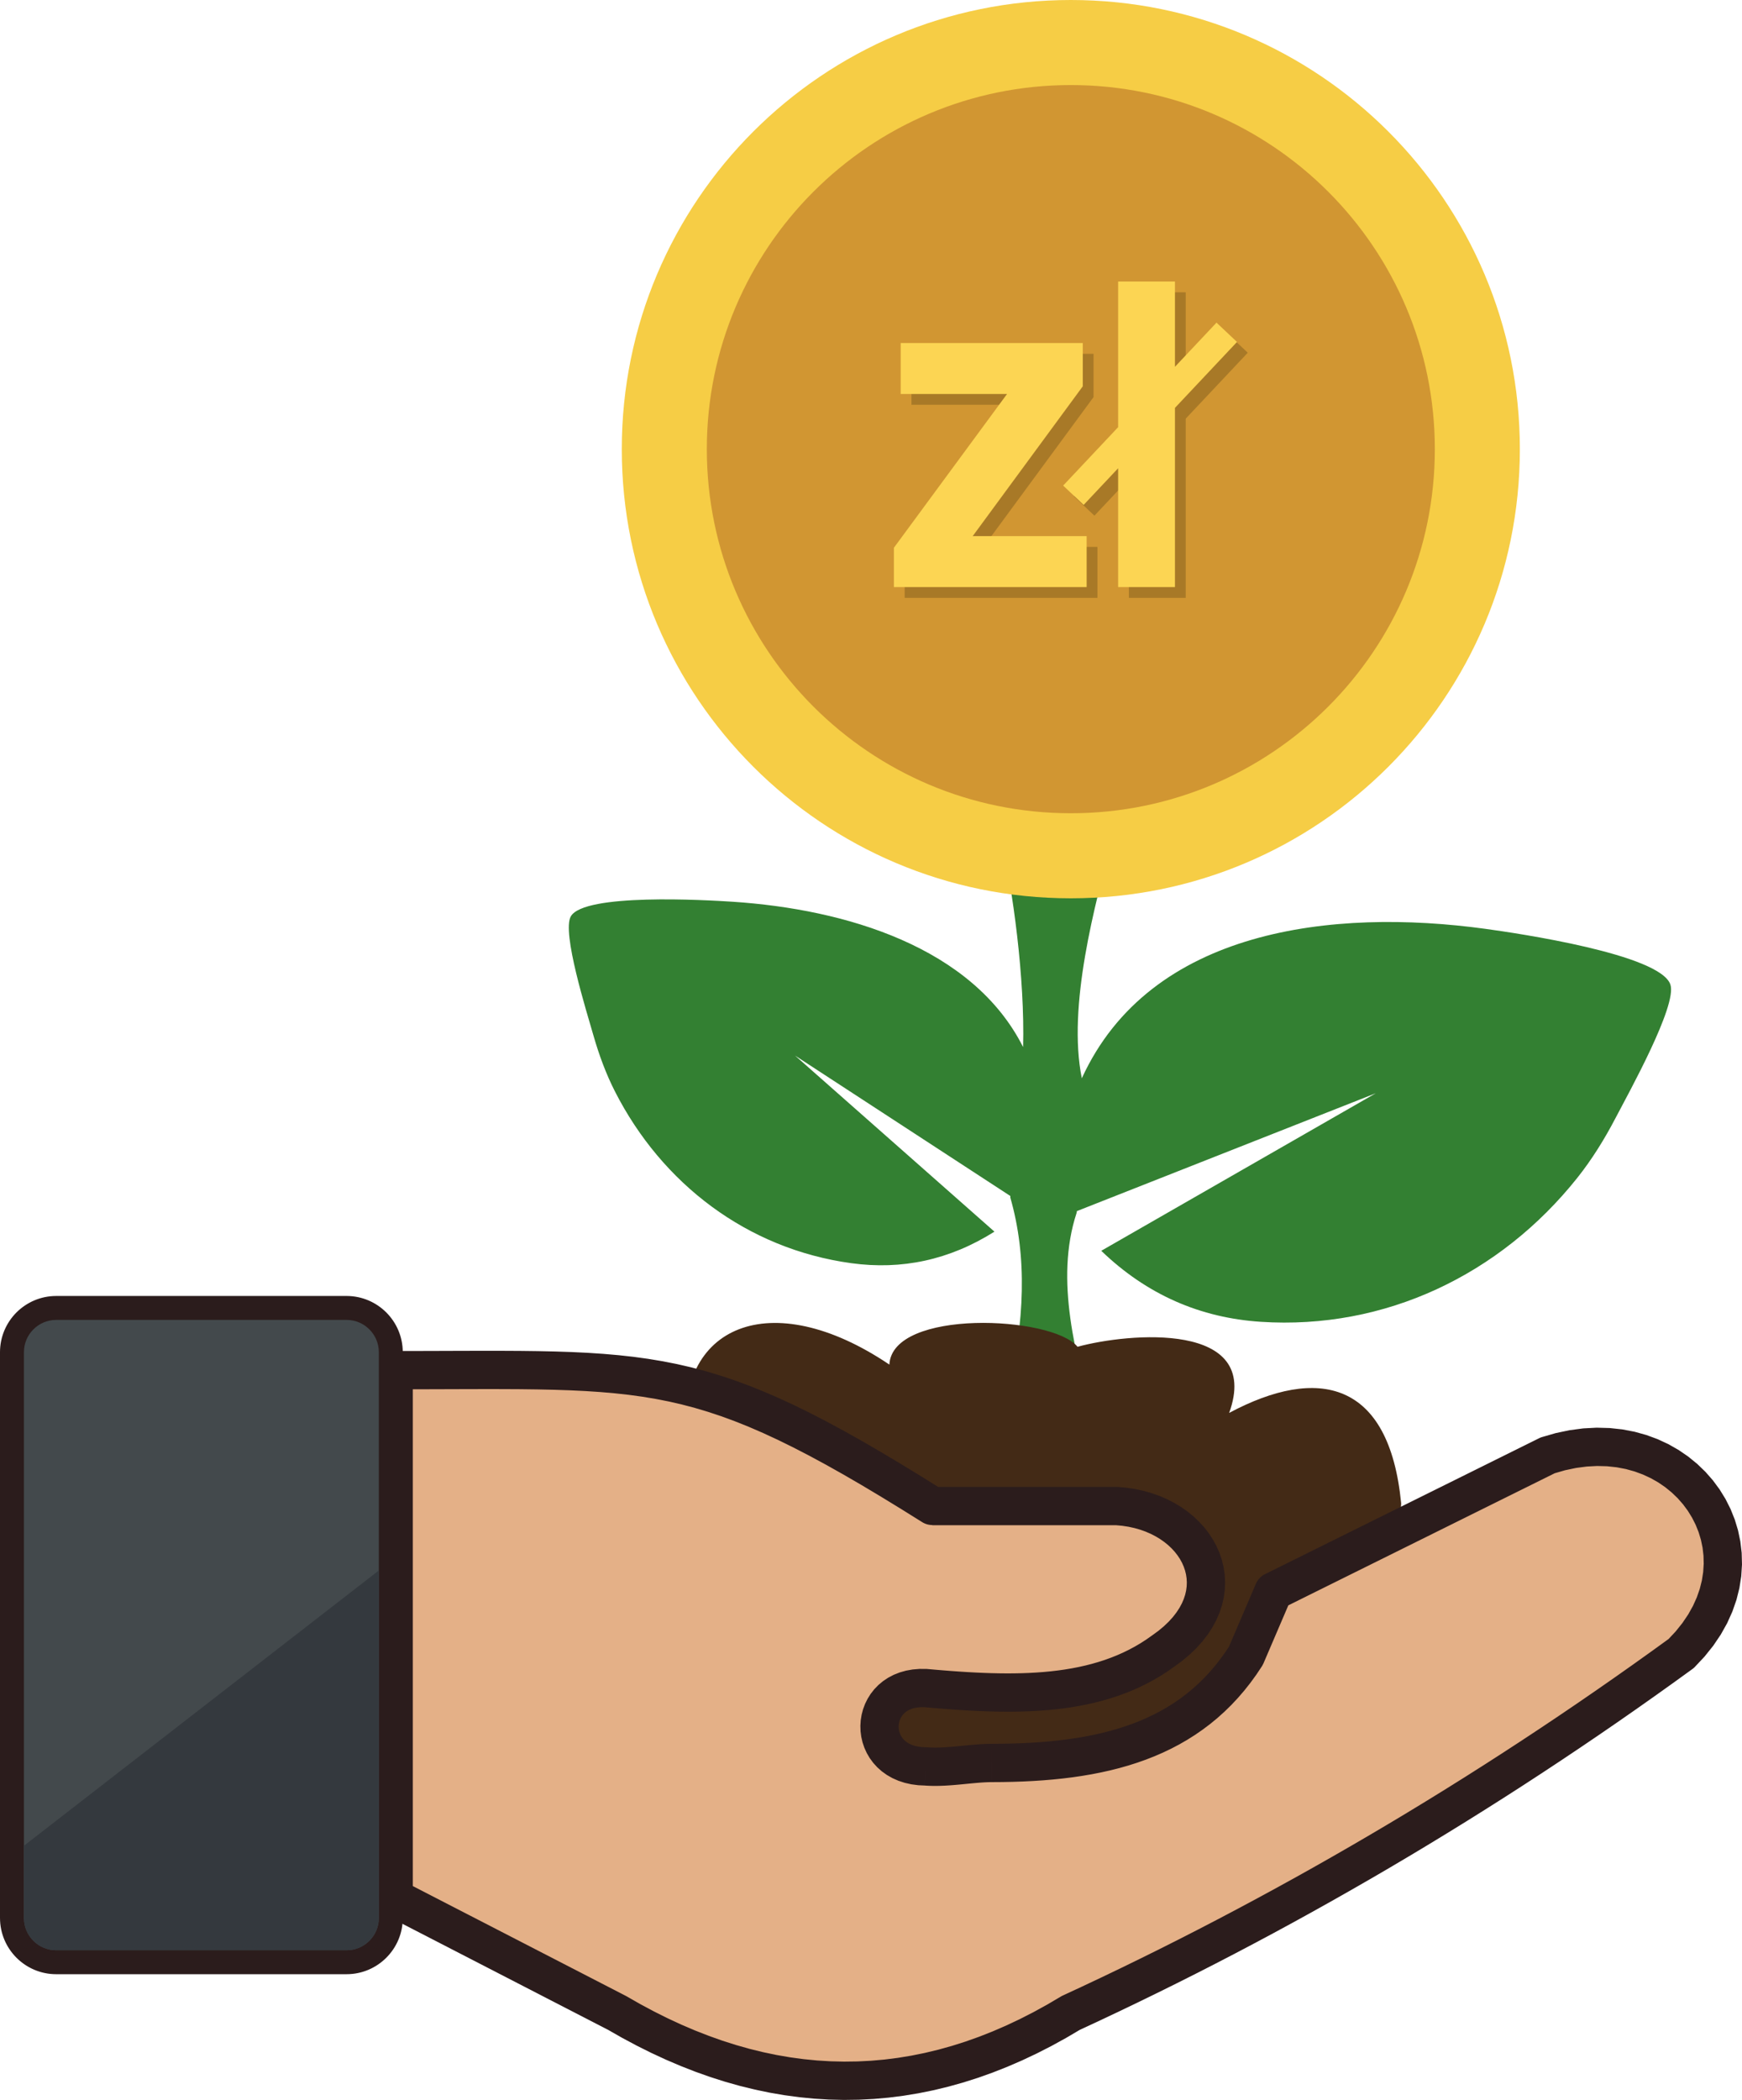
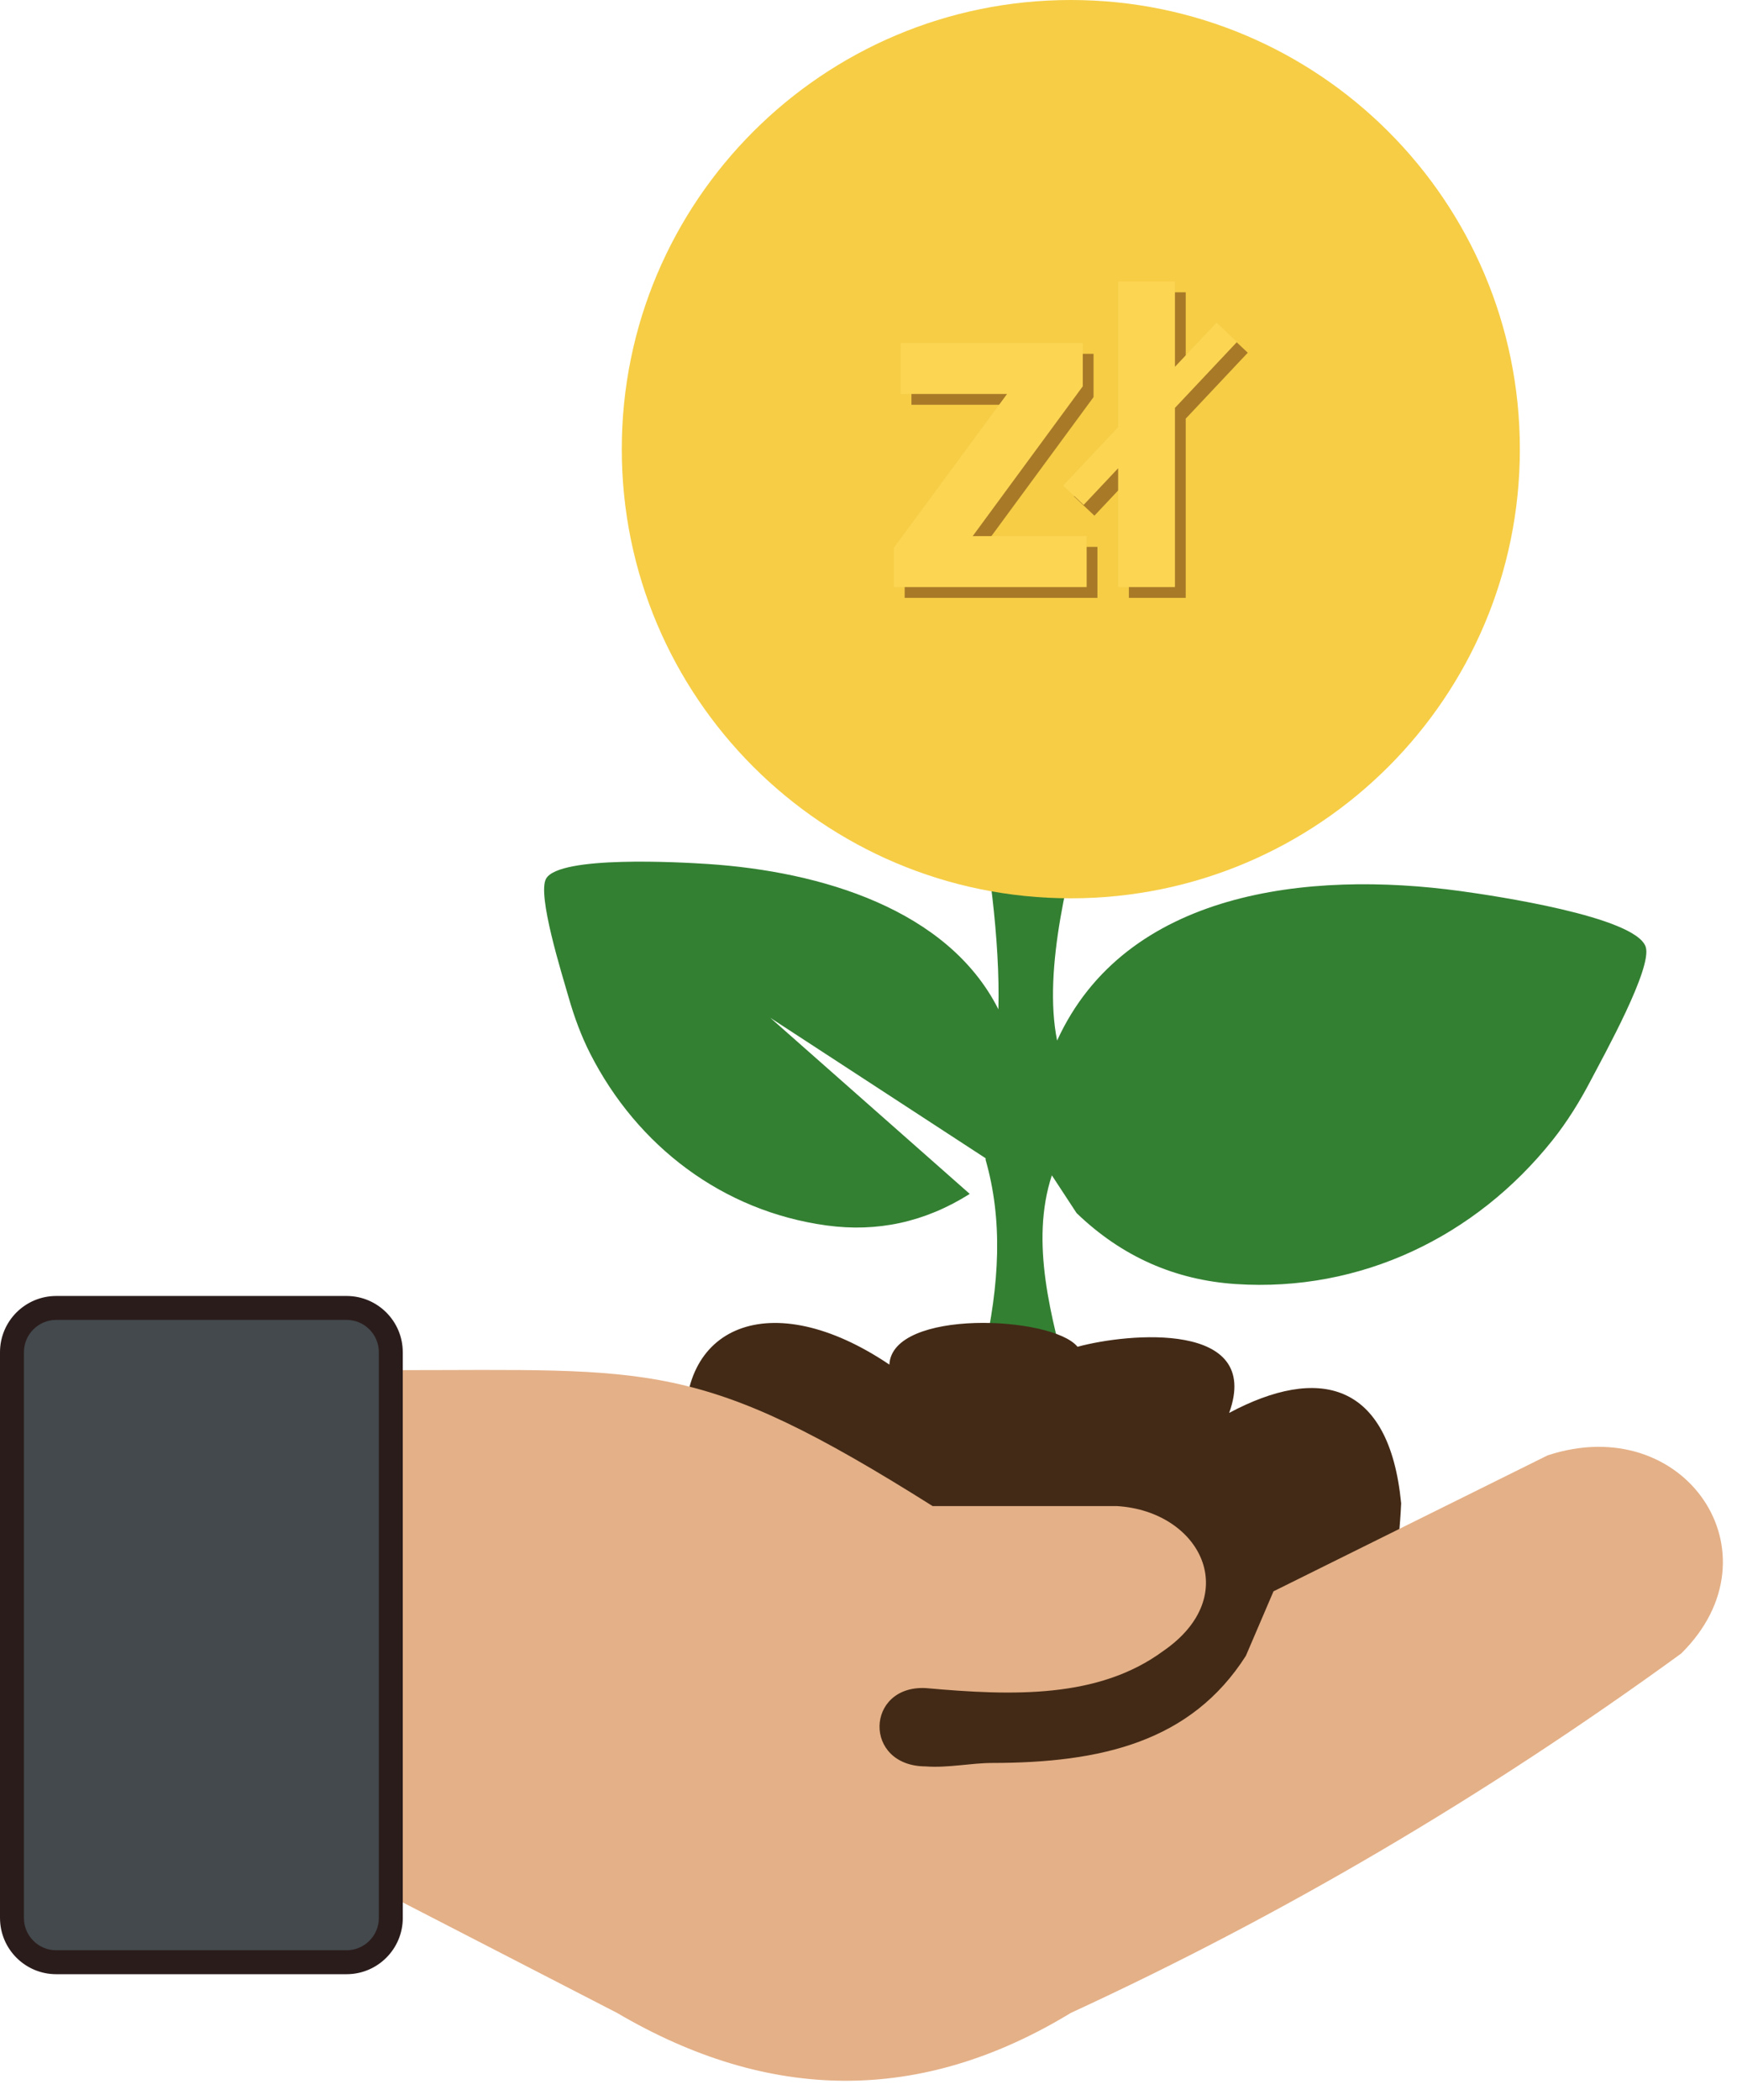
<svg xmlns="http://www.w3.org/2000/svg" shape-rendering="geometricPrecision" text-rendering="geometricPrecision" image-rendering="optimizeQuality" fill-rule="evenodd" clip-rule="evenodd" viewBox="0 0 427.818 515.587">
-   <path fill="#338032" d="M264.393 297.837l.085-.479 73.405-28.938-67.422 38.683c11.194 10.781 24.293 16.454 39.138 17.435 30.615 2.013 58.845-11.606 77.736-35.298 3.572-4.478 6.685-9.483 9.416-14.715 3.317-6.337 15.191-27.698 13.48-32.788-2.507-7.447-37.461-12.588-45.452-13.682-37.399-5.124-82.302-.039-99.094 36.697-3.592-17.732 3.206-42.71 7.614-59.151l-27.697-1.054c3.2 14.045 6.107 35.7 5.662 52.534-12.393-24.567-43.574-33.844-71.34-35.679-6.772-.445-36.41-2.128-39.73 3.58-2.275 3.906 3.903 23.494 5.555 29.272 1.368 4.765 3.081 9.413 5.268 13.707 11.549 22.695 32.502 38.688 58.047 42.187 12.378 1.696 24.119-.768 35.164-7.745l-48.976-43.234 52.879 34.481-.008.375c4.223 14.732 3.489 30.408-.575 48.245l21.159 7.192c-4.424-16.512-9.735-35.125-4.314-51.625z" />
+   <path fill="#338032" d="M264.393 297.837c11.194 10.781 24.293 16.454 39.138 17.435 30.615 2.013 58.845-11.606 77.736-35.298 3.572-4.478 6.685-9.483 9.416-14.715 3.317-6.337 15.191-27.698 13.48-32.788-2.507-7.447-37.461-12.588-45.452-13.682-37.399-5.124-82.302-.039-99.094 36.697-3.592-17.732 3.206-42.71 7.614-59.151l-27.697-1.054c3.2 14.045 6.107 35.7 5.662 52.534-12.393-24.567-43.574-33.844-71.34-35.679-6.772-.445-36.41-2.128-39.73 3.58-2.275 3.906 3.903 23.494 5.555 29.272 1.368 4.765 3.081 9.413 5.268 13.707 11.549 22.695 32.502 38.688 58.047 42.187 12.378 1.696 24.119-.768 35.164-7.745l-48.976-43.234 52.879 34.481-.008.375c4.223 14.732 3.489 30.408-.575 48.245l21.159 7.192c-4.424-16.512-9.735-35.125-4.314-51.625z" />
  <path fill="#432A16" d="M344.11 369.103c-2.935-30.16-20.454-33.805-42.238-22.199 8.177-22.663-24.853-19.621-37.242-16.233-6.199-7.636-45.526-9.383-46.207 4.375-29.118-19.646-52.72-9.579-49.847 18.182-27.389 98.105 144.307 141.114 170.715 46.653 2.605-9.318 4.315-19.673 4.819-30.778z" />
  <path fill="#F6CD45" d="M262.983 0c60.907 0 110.28 49.373 110.28 110.28 0 60.906-49.373 110.28-110.28 110.28-60.903 0-110.279-49.374-110.279-110.28C152.704 49.373 202.08 0 262.983 0z" />
-   <path fill="#D19632" d="M262.983 20.884c49.374 0 89.396 40.026 89.396 89.396s-40.022 89.396-89.396 89.396c-49.37 0-89.393-40.026-89.393-89.396s40.023-89.396 89.393-89.396z" />
  <path fill="#E4B087" d="M96.68 465.945V336.41c63.873 0 74.794-2.87 132.362 33.372h45.254c20.482 1.235 31.209 21.995 11.313 35.638-15.875 11.633-36.809 10.976-58.264 9.051-14.797-.73-15.445 19.163 0 19.23 5.356.416 11.191-.84 16.28-.845 26.785-.025 48.847-5.146 62.348-26.304l6.786-15.839 67.315-33.375c33.685-11.091 57.621 24.146 32.808 48.647-48.755 35.474-98.764 64.664-149.901 88.241-37.144 22.595-74.287 21.828-111.433 0L96.68 465.945z" />
-   <path fill="#2B1C1C" fill-rule="nonzero" d="M101.382 336.41v129.535h-9.405V336.41l4.703-4.702 4.702 4.702zm-9.405 0a4.703 4.703 0 019.405 0h-9.405zm137.065 28.669v9.405l-2.505-.723-5.23-3.264-4.969-3.038-4.725-2.822-4.499-2.611-4.29-2.41-4.099-2.215-3.925-2.028-3.769-1.851-3.631-1.68-3.511-1.519-3.41-1.366-3.329-1.222-3.266-1.088-3.226-.962-3.206-.845-3.206-.735-3.229-.635-3.272-.542-3.336-.457-3.42-.378-3.524-.306-3.646-.242-3.789-.183-3.947-.133-4.124-.089-4.32-.054-4.53-.023-4.76-.003-5.005.012-5.269.017-5.549.017-5.846.007v-9.405l5.826-.007 5.539-.016 5.272-.018 5.023-.011 4.795.002 4.587.024 4.395.054 4.225.092 4.074.137 3.94.191 3.826.254 3.73.324 3.65.403 3.588.491 3.543.588 3.512.69 3.498.803 3.497.922 3.514 1.047 3.545 1.18 3.593 1.32 3.656 1.464 3.737 1.617 3.836 1.775 3.953 1.941 4.088 2.113 4.242 2.292 4.415 2.479 4.607 2.674 4.817 2.877 5.048 3.087 5.296 3.305-2.505-.723zm2.505.723a4.703 4.703 0 01-5.01 7.959l5.01-7.959zm42.749 8.682h-45.254v-9.405h45.254l.283.009-.283 9.396zm0-9.405a4.703 4.703 0 010 9.405v-9.405zm14.092 44.134l-5.559-7.586.12-.085 1.543-1.128 1.362-1.137 1.191-1.14 1.027-1.135.871-1.127.725-1.11.589-1.093.462-1.071.345-1.051.236-1.03.134-1.011.037-.994-.055-.982-.144-.97-.235-.957-.323-.947-.412-.934-.502-.918-.592-.898-.68-.874-.77-.845-.856-.808-.943-.769-1.026-.722-1.107-.669-1.187-.612-1.263-.547-1.336-.478-1.407-.403-1.475-.323-1.541-.237-1.605-.147.567-9.387 2.177.198 2.12.326 2.055.45 1.986.569 1.912.684 1.833.795 1.749.901 1.661 1.003 1.565 1.102 1.467 1.196 1.363 1.287 1.25 1.373 1.133 1.455 1.009 1.533.878 1.606.737 1.671.591 1.732.435 1.784.272 1.825.104 1.856-.072 1.877-.25 1.884-.431 1.88-.612 1.864-.792 1.837-.971 1.802-1.148 1.758-1.321 1.708-1.495 1.654-1.668 1.596-1.838 1.534-2.01 1.47.12-.085zm-.12.085a4.703 4.703 0 01-5.319-7.756l5.319 7.756zm-61.155 9.869l.463-9.393.189.013 1.99.175 1.983.165 1.973.153 1.962.14 1.952.124 1.939.107 1.926.087 1.912.066 1.898.043 1.88.018 1.863-.008 1.847-.037 1.827-.068 1.806-.098 1.786-.133 1.764-.168 1.741-.204 1.718-.242 1.694-.283 1.669-.324 1.642-.366 1.617-.411 1.59-.457 1.563-.504 1.535-.553 1.509-.603 1.48-.655 1.453-.709 1.427-.764 1.399-.823 1.372-.882 1.347-.946 5.559 7.586-1.659 1.165-1.691 1.087-1.72 1.011-1.748.938-1.773.865-1.797.795-1.818.727-1.839.662-1.858.599-1.874.539-1.891.48-1.905.426-1.92.372-1.931.322-1.944.275-1.954.23-1.964.186-1.974.147-1.982.109-1.99.073-1.996.04-2.004.009-2.01-.019-2.013-.046-2.018-.07-2.022-.091-2.025-.112-2.027-.129-2.029-.144-2.029-.158-2.029-.169-2.029-.178.188.013zm-.188-.013a4.702 4.702 0 11.84-9.367l-.84 9.367zm.784 9.858l-.729 9.377.344.014-1.786-.081-1.719-.226-1.64-.369-1.555-.51-1.46-.644-1.357-.774-1.244-.892-1.121-.998-.994-1.093-.858-1.171-.723-1.235-.585-1.288-.447-1.324-.312-1.35-.177-1.367-.043-1.371.088-1.369.222-1.356.354-1.334.487-1.302.622-1.258.755-1.201.887-1.133 1.017-1.049 1.141-.949 1.258-.838 1.366-.714 1.463-.579 1.548-.437 1.625-.289 1.692-.139 1.748.011-.463 9.393-.943-.006-.834.069-.732.13-.64.181-.559.222-.486.253-.423.283-.37.309-.322.333-.28.358-.239.382-.2.404-.158.424-.117.442-.074.453-.03.461.015.462.059.457.103.448.147.435.189.417.233.399.277.38.326.359.38.339.441.317.513.292.594.263.685.225.787.177.896.118 1.014.045.344.014zm-.344-.014a4.703 4.703 0 01-.041 9.405l.041-9.405zm16.255-.845l.009 9.405h.001l-.411.004-.422.009-.43.015-.441.021-.449.025-.458.03-.467.035-.476.038-.482.042-.49.044-.497.046-.503.049-.511.05-.515.05-.521.051-.527.051-.534.05-.539.048-.542.046-.547.044-.553.041-.556.037-.561.032-.563.027-.57.021-.574.015-.576.008-.582-.001-.583-.009-.586-.019-.591-.029-.593-.04.729-9.377.415.029.421.02.431.014.437.007.443.001.453-.006.457-.012.464-.018.472-.022.477-.028.482-.032.486-.036.493-.039.497-.042.499-.045.504-.048.509-.048.512-.051.517-.05.517-.051.522-.05.524-.049.527-.048.531-.045.531-.043.534-.039.538-.036.539-.03.542-.025.544-.02.545-.012.547-.005h.001zm-.001 0a4.704 4.704 0 01.011 9.405l-.011-9.405zm58.032-23.453l8.645 3.703-.359.678-1.394 2.093-1.453 2-1.511 1.909-1.566 1.817-1.621 1.727-1.675 1.638-1.727 1.55-1.777 1.462-1.825 1.377-1.871 1.292-1.915 1.21-1.958 1.129-1.999 1.05-2.038.974-2.075.899-2.11.827-2.145.758-2.178.691-2.209.627-2.24.565-2.271.506-2.3.449-2.327.396-2.355.344-2.383.295-2.408.248-2.436.205-2.459.162-2.484.123-2.509.085-2.533.051-2.556.018-.009-9.405 2.438-.017 2.406-.048 2.37-.081 2.336-.115 2.299-.152 2.262-.19 2.224-.229 2.185-.27 2.145-.314 2.106-.357 2.064-.403 2.022-.451 1.98-.499 1.938-.55 1.894-.601 1.85-.654 1.808-.708 1.764-.764 1.719-.822 1.677-.881 1.634-.942 1.592-1.005 1.55-1.071 1.508-1.137 1.468-1.209 1.427-1.28 1.387-1.357 1.347-1.435 1.308-1.516 1.267-1.602 1.227-1.69 1.187-1.781-.358.678zm.358-.678a4.703 4.703 0 017.928 5.059l-7.928-5.059zm15.073-11.457l-6.786 15.838-8.645-3.703 6.786-15.839 2.233-2.361 6.412 6.065zm-8.645-3.704a4.702 4.702 0 118.645 3.704l-8.645-3.704zm73.726-27.31l-67.315 33.375-4.178-8.426 67.315-33.375.618-.254 3.56 8.68zm-4.178-8.426a4.702 4.702 0 114.178 8.426l-4.178-8.426zm37.663 56.662l-5.533-7.604-.537.456 1.94-2.066 1.67-2.086 1.417-2.097 1.174-2.102.944-2.098.726-2.089.518-2.073.319-2.054.13-2.028-.054-1.999-.23-1.962-.401-1.921-.567-1.872-.727-1.816-.884-1.75-1.033-1.677-1.179-1.594-1.319-1.502-1.455-1.401-1.583-1.29-1.708-1.17-1.826-1.042-1.94-.903-2.051-.756-2.156-.599-2.258-.431-2.356-.255-2.453-.065-2.543.134-2.632.347-2.717.571-2.8.811-2.941-8.933 3.457-1 3.411-.718 3.352-.442 3.285-.174 3.205.086 3.114.335 3.014.576 2.901.805 2.778 1.023 2.644 1.231 2.503 1.427 2.349 1.61 2.188 1.784 2.018 1.943 1.838 2.093 1.65 2.23 1.452 2.356 1.246 2.47 1.03 2.572.806 2.661.571 2.738.328 2.799.075 2.846-.183 2.879-.451 2.896-.724 2.896-1.001 2.88-1.282 2.849-1.567 2.804-1.853 2.744-2.142 2.673-2.429 2.588-.538.456zm.538-.456a4.702 4.702 0 11-6.608-6.692l6.608 6.692zm-150.761 88.913l-4.887-8.035.474-.253 4.765-2.215 4.758-2.247 4.751-2.28 4.745-2.314 4.737-2.346 4.732-2.38 4.724-2.414 4.718-2.447 4.712-2.481 4.704-2.514 4.698-2.549 4.691-2.583 4.684-2.617 4.677-2.651 4.671-2.686 4.664-2.72 4.657-2.755 4.65-2.79 4.643-2.824 4.636-2.86 4.629-2.895 4.622-2.931 4.616-2.965 4.608-3.002 4.601-3.037 4.595-3.073 4.587-3.109 4.579-3.145 4.573-3.181 4.566-3.218 4.559-3.254 4.551-3.29 5.533 7.604-4.597 3.324-4.605 3.287-4.612 3.251-4.62 3.214-4.627 3.177-4.635 3.141-4.642 3.105-4.649 3.069-4.657 3.033-4.663 2.997-4.671 2.961-4.679 2.926-4.686 2.89-4.692 2.855-4.7 2.82-4.707 2.784-4.713 2.75-4.722 2.714-4.728 2.68-4.735 2.646-4.742 2.61-4.749 2.577-4.756 2.542-4.763 2.508-4.769 2.474-4.777 2.44-4.783 2.406-4.791 2.372-4.797 2.34-4.803 2.305-4.81 2.273-4.818 2.239.475-.253zm-.475.253a4.702 4.702 0 01-3.938-8.541l3.938 8.541zm-115.556-.091l4.309-8.359.228.125 3.372 1.922 3.368 1.8 3.362 1.677 3.356 1.553 3.351 1.43 3.345 1.308 3.34 1.185 3.335 1.061 3.329.94 3.325.816 3.32.694 3.316.571 3.313.447 3.311.326 3.308.202 3.307.078 3.307-.044 3.306-.169 3.307-.293 3.309-.418 3.311-.544 3.314-.67 3.317-.798 3.321-.925 3.327-1.054 3.33-1.183 3.336-1.314 3.341-1.446 3.347-1.578 3.353-1.711 3.358-1.846 3.365-1.98 4.887 8.035-3.6 2.119-3.606 1.982-3.612 1.843-3.618 1.706-3.623 1.567-3.629 1.429-3.634 1.292-3.638 1.153-3.644 1.014-3.646.877-3.651.738-3.654.6-3.656.462-3.657.325-3.658.186-3.658.05-3.658-.087-3.656-.224-3.654-.358-3.651-.494-3.648-.628-3.644-.761-3.64-.894-3.635-1.025-3.63-1.156-3.625-1.286-3.619-1.415-3.615-1.543-3.608-1.67-3.603-1.796-3.597-1.922-3.592-2.047.228.125zm-.228-.125a4.704 4.704 0 014.765-8.109l-4.765 8.109zm-50.332-36.516l54.869 28.282-4.309 8.359-54.869-28.282-2.548-4.179 6.857-4.18zm-4.309 8.359a4.702 4.702 0 014.309-8.359l-4.309 8.359z" />
  <path fill="#2B1C1C" fill-rule="nonzero" d="M85.13 329.953H13.786v-11.756H85.13v11.756zm0-11.756a5.878 5.878 0 010 11.756v-11.756zm13.786 13.786H87.16l-.003-.106-.008-.1-.012-.102-.018-.097-.022-.093-.026-.092-.032-.095-.035-.089-.04-.088-.045-.086-.049-.085-.055-.086-.06-.084-.06-.076-.066-.077-.07-.073-.074-.07-.076-.067-.076-.059-.084-.06-.086-.055-.085-.05-.086-.044-.088-.04-.09-.035-.094-.032-.093-.027-.092-.021-.097-.018-.102-.013-.1-.008-.106-.002v-11.756l.705.018.7.054.688.088.68.122.671.155.656.188.639.218.628.248.613.278.595.306.577.333.556.358.537.382.522.41.498.432.477.454.454.477.432.498.41.522.382.537.358.556.333.577.306.595.278.613.248.627.218.64.187.656.156.671.122.68.088.688.054.7.018.705zm0 0a5.878 5.878 0 01-11.756 0h11.756zM87.16 470.933v-138.95h11.756v138.95H87.16zm11.756 0a5.878 5.878 0 01-11.756 0h11.756zM85.13 484.719v-11.756l.106-.003.1-.008.102-.013.097-.017.092-.022.093-.026.094-.032.09-.036.088-.04.088-.045.085-.049.084-.054.082-.059.078-.061.076-.066.074-.071.07-.073.066-.077.061-.077.059-.082.055-.086.049-.084.045-.088.04-.088.035-.089.032-.094.026-.092.022-.094.018-.096.012-.102.008-.1.003-.106h11.756l-.018.705-.054.7-.088.688-.122.68-.156.67-.187.657-.218.639-.248.629-.278.612-.306.594-.333.578-.358.556-.383.538-.409.521-.432.497-.454.477-.477.455-.498.431-.52.41-.539.383-.558.359-.577.332-.593.305-.613.279-.628.248-.639.217-.656.188-.671.155-.68.123-.688.088-.7.054-.705.018zm0 0a5.878 5.878 0 010-11.756v11.756zm-71.344-11.756H85.13v11.756H13.786v-11.756zm0 11.756a5.878 5.878 0 010-11.756v11.756zM0 470.933h11.756l.003.106.008.1.012.102.018.096.022.094.026.092.032.094.035.089.04.088.045.088.049.084.055.086.059.082.061.077.066.077.07.073.074.071.076.066.078.061.082.059.084.054.085.049.088.045.088.04.09.036.094.032.093.026.092.022.097.017.102.013.1.008.106.003v11.756l-.705-.018-.7-.054-.688-.088-.68-.123-.671-.155-.656-.188-.639-.217-.628-.248-.613-.279-.593-.305-.577-.332-.558-.359-.539-.383-.52-.41-.498-.431-.477-.455-.454-.477-.432-.497-.409-.521-.383-.538-.358-.556-.334-.578-.305-.594-.278-.612-.248-.629-.218-.639-.188-.657-.155-.67-.122-.68-.088-.688-.054-.7-.018-.705zm0 0a5.878 5.878 0 0111.756 0H0zm11.756-138.95v138.95H0v-138.95h11.756zm-11.756 0a5.878 5.878 0 0111.756 0H0zm13.786-13.786v11.756l-.106.002-.1.008-.102.013-.097.018-.092.021-.093.027-.094.032-.09.035-.088.04-.086.044-.085.05-.086.055-.084.06-.076.059-.076.067-.074.07-.07.073-.066.077-.06.076-.06.084-.055.086-.049.085-.045.086-.04.088-.035.089-.032.095-.026.092-.022.093-.018.097-.012.102-.008.1-.003.106H0l.018-.705.054-.7.088-.688.122-.68.155-.671.188-.656.218-.64.248-.627.278-.613.306-.595.333-.577.358-.556.382-.537.41-.522.432-.498.454-.477.477-.454.498-.432.522-.41.537-.382.556-.358.577-.333.595-.306.613-.278.628-.248.639-.218.656-.188.671-.155.68-.122.688-.088.7-.054.705-.018zm0 0a5.878 5.878 0 010 11.756v-11.756z" />
  <path fill="#43494C" d="M13.786 324.075H85.13c4.35 0 7.908 3.558 7.908 7.908v138.95c0 4.35-3.558 7.908-7.908 7.908H13.786c-4.35 0-7.908-3.558-7.908-7.908v-138.95c0-4.35 3.558-7.908 7.908-7.908z" />
-   <path fill="#34393E" d="M93.038 385.596v85.337c0 4.35-3.558 7.908-7.908 7.908H13.786c-4.35 0-7.908-3.558-7.908-7.908v-17.751l87.16-67.586z" />
  <path fill="#A87927" fill-rule="nonzero" d="M269.514 146.79h-47.335v-9.657l27.782-37.751h-26.118V86.873h44.719v10.626l-27.033 36.781h27.985v12.51zm31.893-64.929l5.032 4.743-15.236 16.185v44.001h-13.96v-29.171l-8.465 8.992-5.034-4.741 13.499-14.34V71.77h13.96V92.7l10.204-10.839z" />
  <path fill="#FCD553" fill-rule="nonzero" d="M266.869 144.146h-47.335v-9.657l27.783-37.751h-26.118v-12.51h44.718v10.626l-27.032 36.782h27.984v12.51zm31.893-64.929l5.033 4.743-15.236 16.184v44.002h-13.96v-29.171l-8.466 8.992-5.033-4.742 13.499-14.339v-35.76h13.96v20.93l10.203-10.839z" />
</svg>